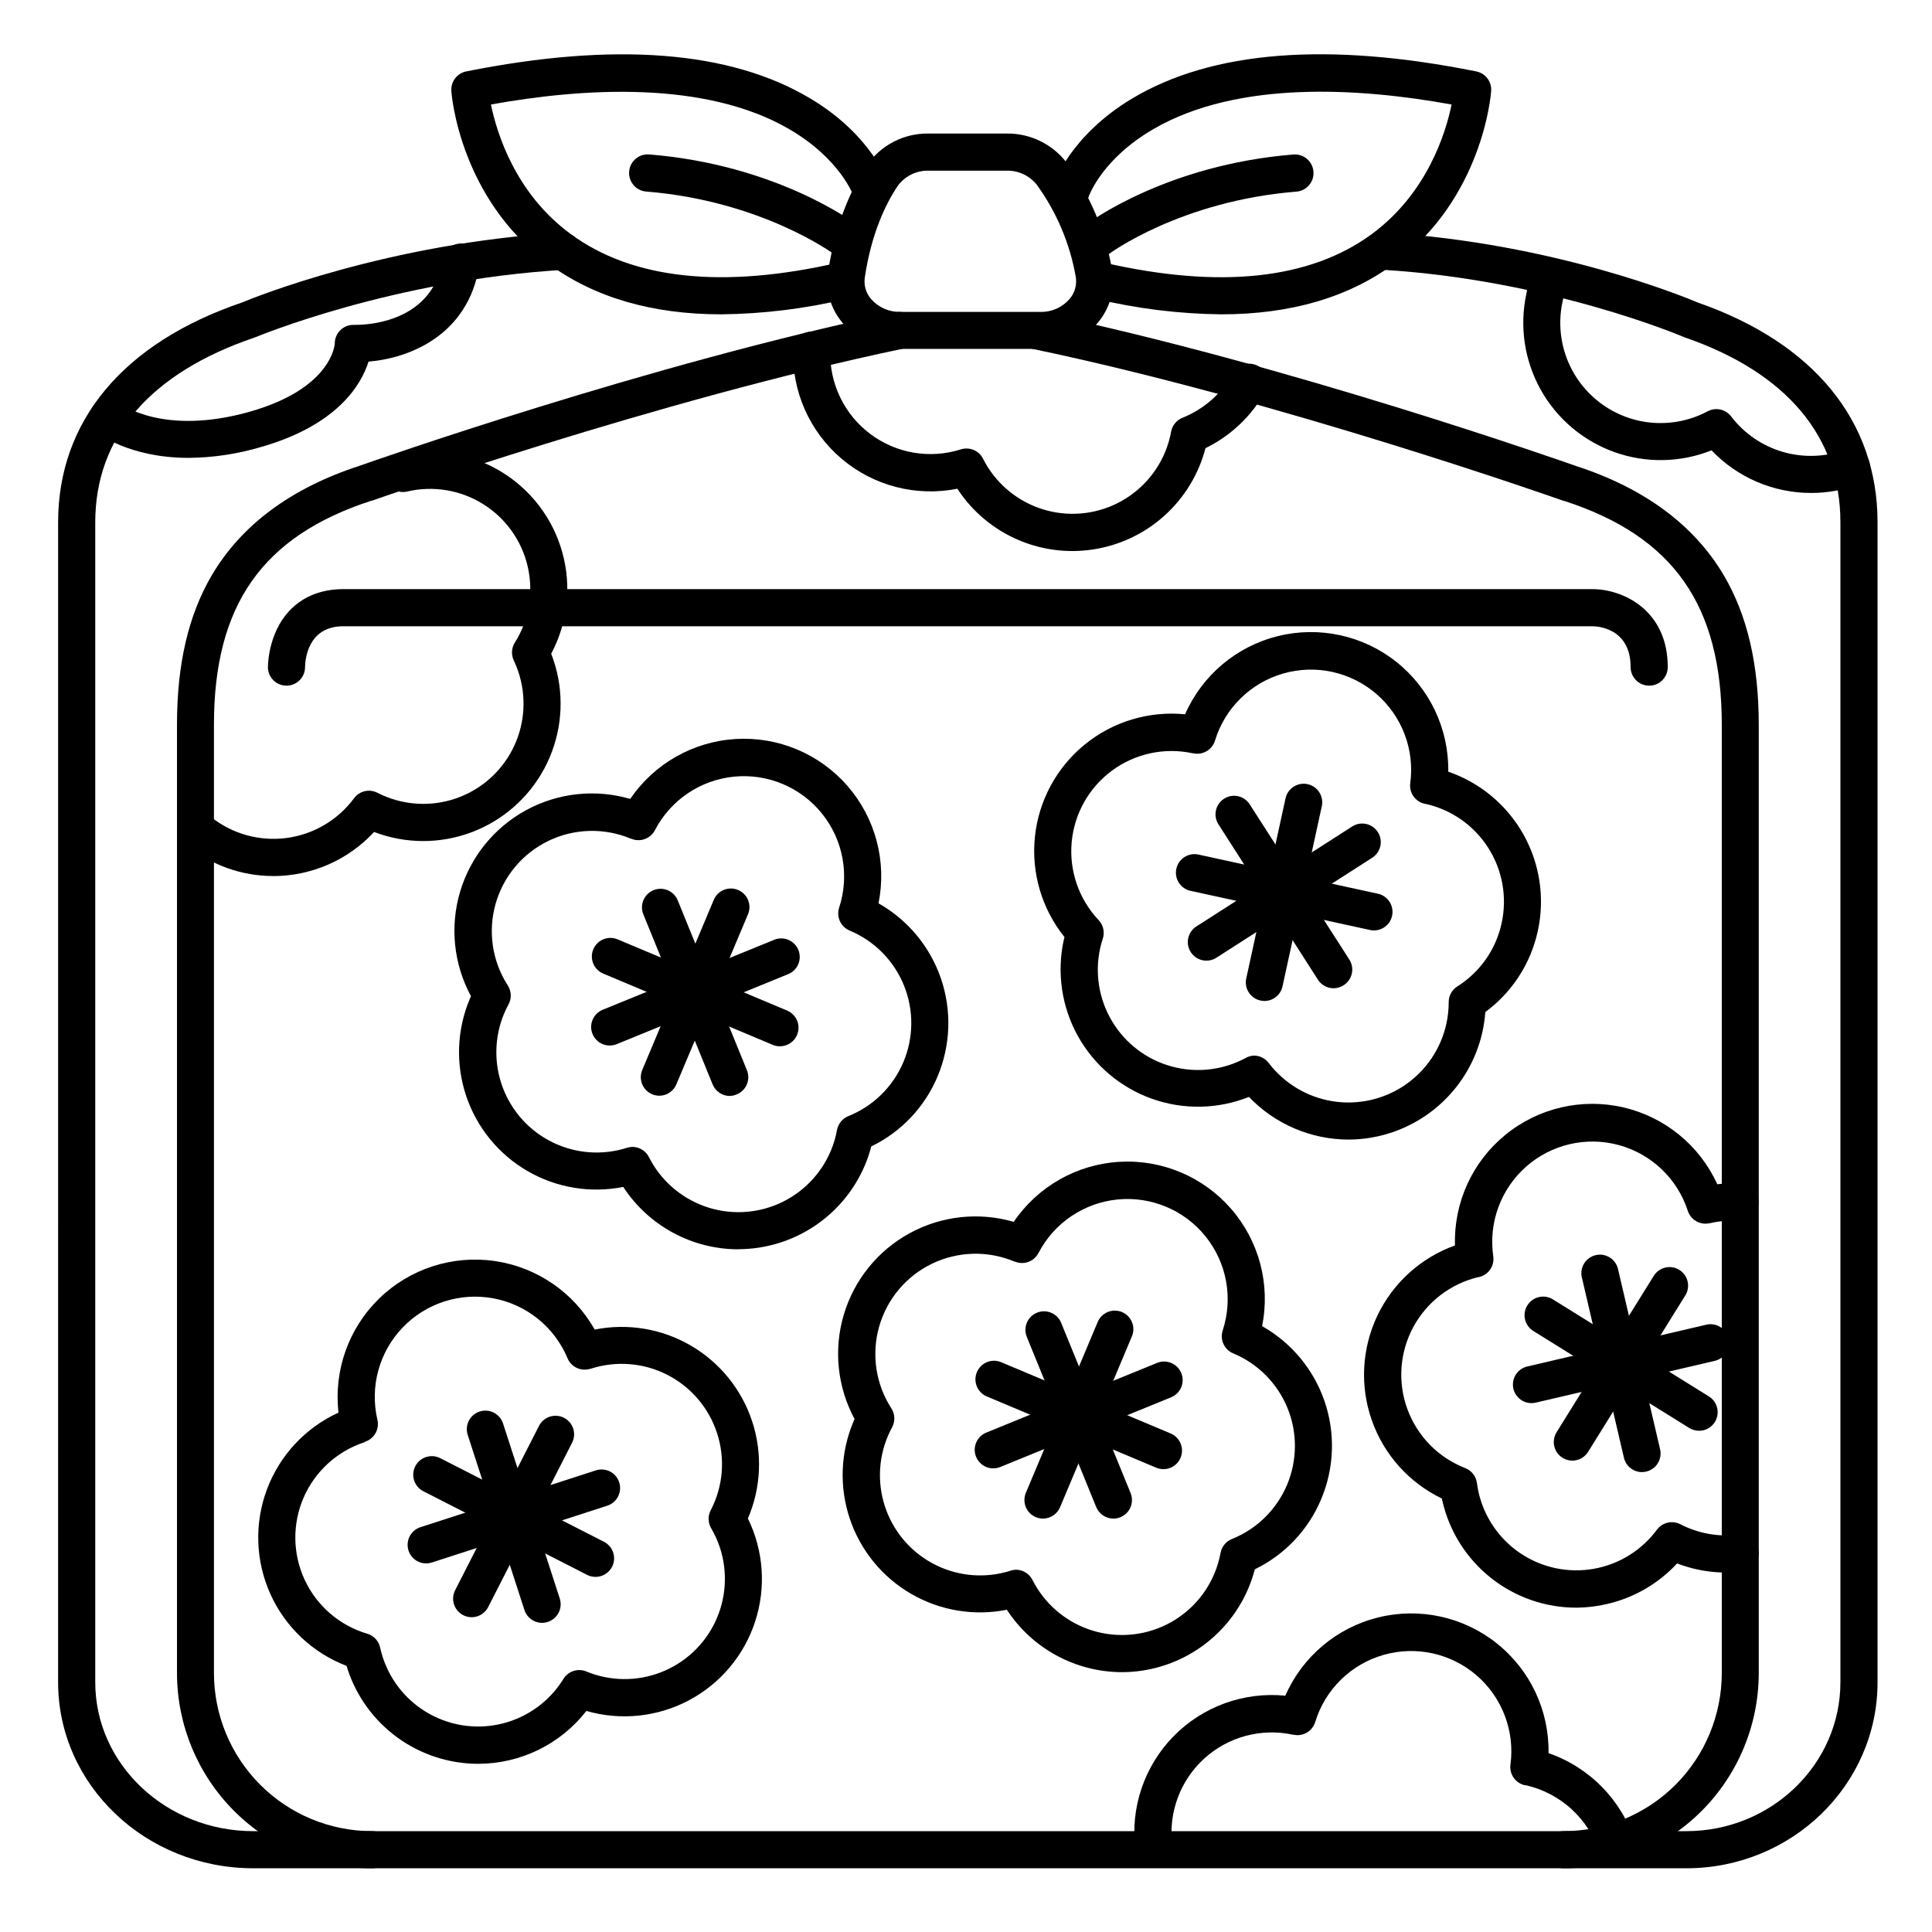
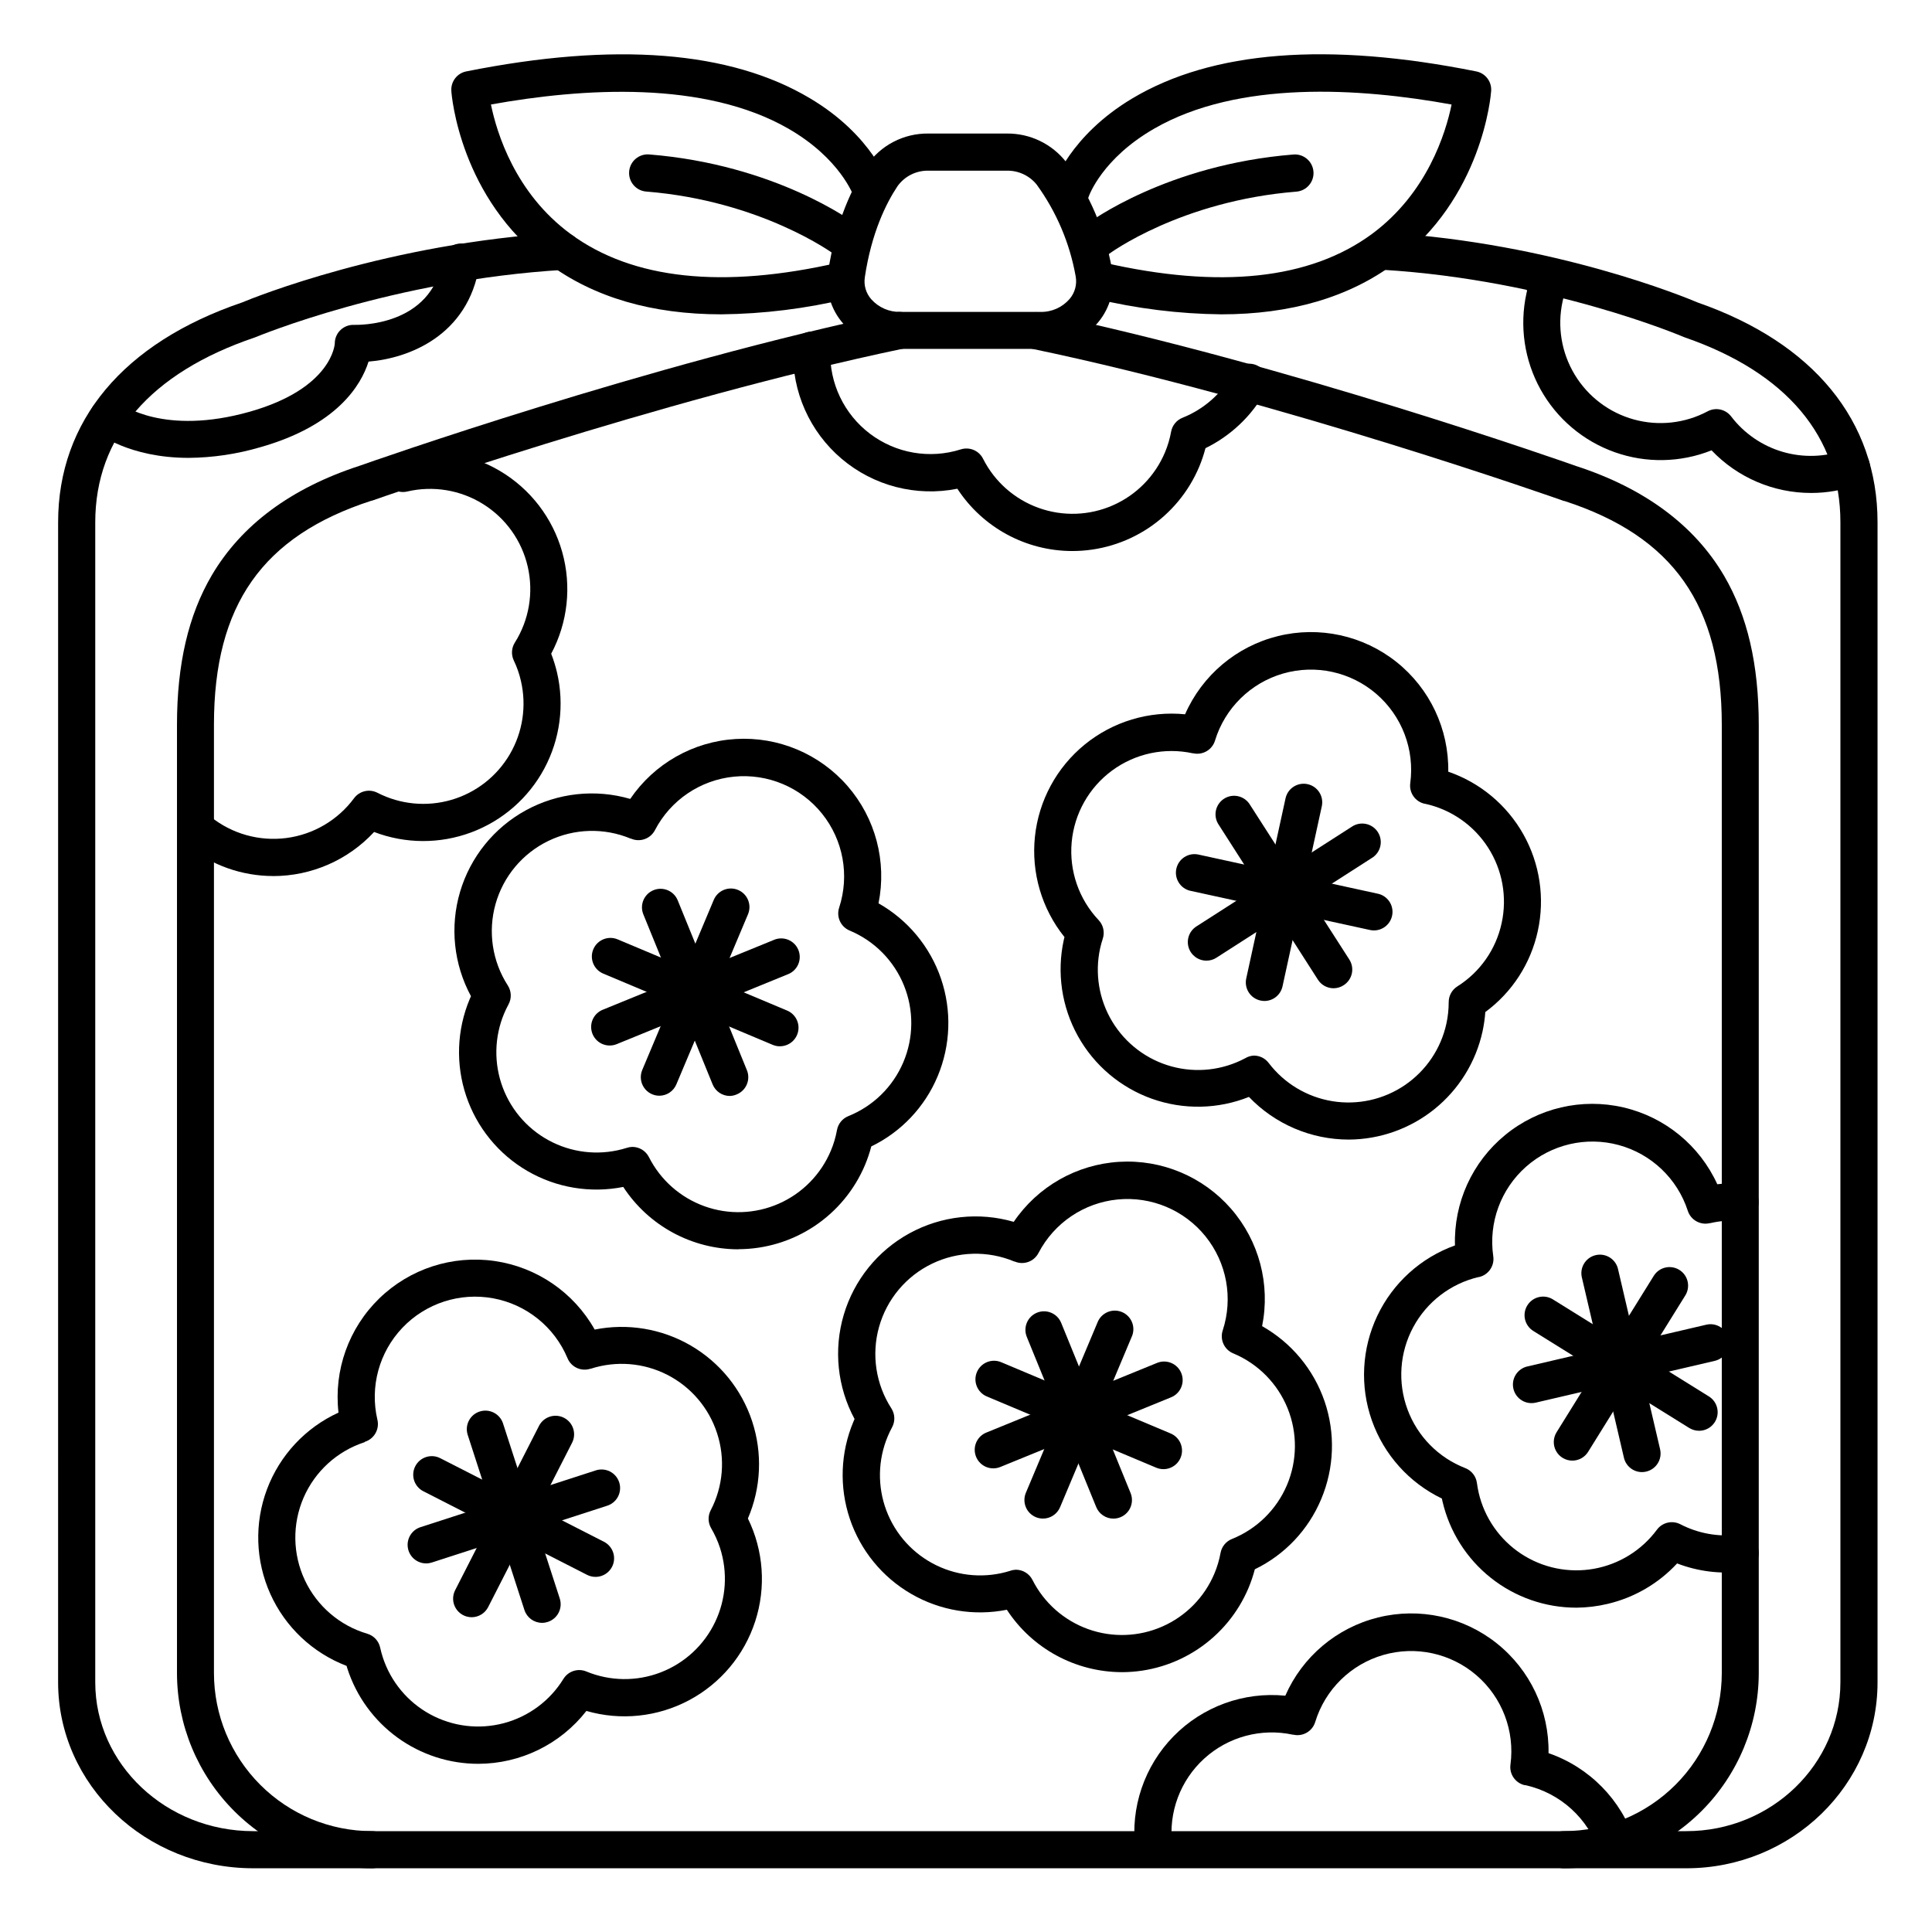
<svg xmlns="http://www.w3.org/2000/svg" fill="#000000" width="800px" height="800px" version="1.1" viewBox="144 144 512 512">
  <g>
    <path d="m590.89 639.11h-379.78c-28.535 0-51.711-22.109-51.711-49.289l0.004-307.41c0-26.863 17.289-47.539 48.688-58.234 3.109-1.301 38.762-15.742 84.754-18.508 2.715-0.16 5.051 1.914 5.211 4.629 0.16 2.719-1.914 5.051-4.633 5.211-45.461 2.707-81.316 17.711-81.672 17.832l-0.344 0.129c-27.551 9.348-42.164 26.273-42.164 48.965v307.4c0 21.727 18.785 39.438 41.867 39.438h379.78c22.516 0 40.836-17.711 40.836-39.449v-307.41c0-22.699-14.25-39.645-41.191-48.984l-0.344-0.129c-0.344-0.148-35.473-15.113-79.793-17.809-2.715-0.164-4.785-2.5-4.625-5.215 0.164-2.719 2.5-4.789 5.215-4.625 44.98 2.734 79.844 17.211 82.934 18.52 30.73 10.707 47.645 31.379 47.645 58.223v307.44c0 27.18-22.73 49.277-50.676 49.277z" />
    <path d="m242.61 639.11c-13.707-0.016-26.848-5.469-36.543-15.164-9.691-9.691-15.145-22.836-15.164-36.543v-251.32c0-16.07 3.012-29.02 9.199-39.586 7.871-13.383 21.039-23.164 39.242-29.078 2.609-0.926 76.594-27 142.22-40.699v0.004c2.606-0.426 5.086 1.281 5.613 3.871 0.527 2.586-1.082 5.129-3.644 5.762-65.801 13.777-140.26 40.09-141 40.344h-0.129c-28.84 9.359-41.703 27.652-41.703 59.324v251.32c-0.004 11.117 4.41 21.781 12.27 29.645s18.52 12.281 29.637 12.281c2.719 0 4.922 2.203 4.922 4.922s-2.203 4.918-4.922 4.918z" />
    <path d="m558.42 639.11c-2.715 0-4.918-2.199-4.918-4.918s2.203-4.922 4.918-4.922c11.102-0.012 21.746-4.43 29.598-12.281 7.848-7.848 12.262-18.492 12.273-29.598v-251.3c0-31.676-12.859-49.969-41.703-59.324h-0.129c-0.738-0.266-75.199-26.617-141-40.344-2.566-0.629-4.176-3.176-3.644-5.762 0.527-2.59 3.004-4.297 5.613-3.871 65.625 13.699 139.61 39.773 142.22 40.699 18.203 5.902 31.41 15.742 39.242 29.078 6.188 10.566 9.199 23.52 9.199 39.586v251.31c-0.035 13.691-5.488 26.812-15.172 36.492s-22.809 15.129-36.5 15.156z" />
    <path d="m419.73 236.46h-37.164c-5.766 0.07-11.273-2.375-15.094-6.691-3.301-3.734-4.777-8.738-4.027-13.668 2.078-13.777 6.691-22.898 10.203-28.184l0.004 0.004c3.691-5.422 9.855-8.625 16.41-8.531h20.766c6.144-0.066 11.969 2.742 15.742 7.594 6.133 8.395 10.273 18.07 12.113 28.301 0.953 5.031-0.395 10.23-3.68 14.16-3.785 4.504-9.391 7.078-15.273 7.016zm-29.668-47.23c-3.254-0.07-6.336 1.477-8.227 4.133-2.953 4.449-6.887 12.25-8.66 24.195h0.004c-0.301 2.094 0.34 4.211 1.75 5.785 1.941 2.164 4.731 3.371 7.637 3.316h37.164c2.961 0.07 5.793-1.191 7.727-3.434 1.422-1.664 2.012-3.883 1.602-6.031-1.566-8.785-5.109-17.102-10.359-24.316-1.926-2.359-4.828-3.703-7.871-3.648z" />
    <path d="m467.62 227.3c-11.23-0.125-22.41-1.512-33.332-4.133-1.312-0.246-2.473-1.016-3.207-2.137s-0.98-2.492-0.68-3.797c0.297-1.305 1.113-2.43 2.262-3.121 1.148-0.688 2.527-0.879 3.82-0.527 30.77 7.047 54.691 4.496 71.105-7.586 14.641-10.824 19.543-26.727 21.098-34.301-24.52-4.457-56.57-6.434-78.84 6.406-13.777 7.941-17.25 17.711-17.387 18.164v-0.004c-0.844 2.586-3.621 3.996-6.203 3.156-2.586-0.844-3.996-3.621-3.156-6.207 0.176-0.543 4.418-13.234 20.961-23.125 21.176-12.652 51.848-15.062 91.176-7.16 2.43 0.488 4.113 2.703 3.938 5.176-0.078 1.16-2.293 28.457-25.633 45.727-12.125 8.973-27.504 13.469-45.922 13.469z" />
    <path d="m434.89 212.29c-2.117 0-3.996-1.355-4.668-3.363-0.668-2.008 0.023-4.223 1.715-5.492 0.855-0.648 21.352-15.805 54.828-18.488h0.004c2.715-0.219 5.094 1.809 5.312 4.527 0.219 2.715-1.809 5.094-4.527 5.312-30.66 2.461-49.516 16.395-49.703 16.543v-0.004c-0.852 0.641-1.895 0.977-2.961 0.965z" />
    <path d="m335.17 227.3c-18.422 0-33.789-4.496-45.914-13.473-23.34-17.27-25.586-44.566-25.645-45.727l0.004 0.004c-0.18-2.473 1.508-4.688 3.934-5.176 39.359-7.871 70.004-5.492 91.176 7.164 16.543 9.84 20.781 22.633 20.961 23.125v-0.004c0.844 2.586-0.57 5.363-3.152 6.207-2.586 0.84-5.363-0.57-6.203-3.156-0.168-0.5-3.68-10.254-17.387-18.164-22.277-12.793-54.316-10.824-78.84-6.406 1.555 7.578 6.445 23.527 21.098 34.301 16.414 12.082 40.344 14.633 71.094 7.586v0.004c1.285-0.332 2.648-0.133 3.785 0.555 1.133 0.688 1.941 1.805 2.242 3.102 0.297 1.293 0.062 2.652-0.656 3.766-0.719 1.117-1.855 1.898-3.156 2.16-10.926 2.621-22.105 4.008-33.34 4.133z" />
    <path d="m367.91 212.29c-1.066 0.004-2.102-0.34-2.953-0.984-0.188-0.137-19.219-14.09-49.703-16.543l0.004 0.004c-2.719-0.219-4.746-2.598-4.527-5.312 0.215-2.719 2.594-4.746 5.312-4.527 33.457 2.688 53.973 17.84 54.828 18.488 1.695 1.27 2.387 3.484 1.715 5.492-0.668 2.008-2.547 3.363-4.664 3.363z" />
-     <path d="m581.05 325.71c-2.719 0-4.918-2.203-4.918-4.922 0-10.52-9.094-10.824-10.125-10.824h-331.04c-9.496 0-10.105 9.043-10.125 10.824 0 2.719-2.203 4.922-4.922 4.922s-4.918-2.203-4.918-4.922c0.09-3.457 0.895-6.859 2.359-9.996 3.285-6.887 9.543-10.668 17.605-10.668h331.04c8.031 0 19.965 5.5 19.965 20.664h0.004c0 1.305-0.52 2.559-1.441 3.481s-2.176 1.441-3.481 1.441z" />
    <path d="m270.74 611.43c-7.695-0.004-15.195-2.441-21.422-6.965-6.227-4.527-10.863-10.906-13.242-18.223l-0.234-0.766-0.004-0.004c-8.984-3.434-16.246-10.289-20.195-19.059-3.949-8.773-4.266-18.75-0.883-27.754 3.387-9.008 10.195-16.305 18.945-20.305-1.285-11.219 2.711-22.398 10.812-30.266 8.105-7.863 19.398-11.523 30.574-9.906 11.176 1.617 20.969 8.328 26.508 18.168 8.719-1.746 17.777-0.238 25.461 4.234 7.684 4.473 13.469 11.602 16.258 20.047 2.789 8.441 2.391 17.613-1.117 25.785 4.16 8.488 4.856 18.262 1.938 27.25-2.914 8.992-9.211 16.496-17.559 20.93s-18.094 5.445-27.176 2.82c-6.891 8.832-17.461 14-28.664 14.012zm-30.148-85.223c-7.238 2.359-13.113 7.711-16.141 14.695-3.023 6.988-2.91 14.934 0.32 21.828 3.227 6.894 9.258 12.07 16.559 14.223 1.723 0.508 3.031 1.914 3.414 3.668 0.188 0.875 0.422 1.738 0.699 2.59 2.106 6.457 6.606 11.867 12.574 15.109 5.969 3.246 12.953 4.078 19.52 2.332 6.562-1.746 12.211-5.941 15.777-11.727 1.266-2.055 3.84-2.891 6.07-1.965 6.289 2.598 13.332 2.688 19.68 0.246 6.352-2.438 11.523-7.219 14.453-13.359 2.926-6.137 3.391-13.164 1.293-19.637-0.598-1.82-1.387-3.57-2.352-5.223-0.852-1.457-0.895-3.246-0.117-4.746 3.293-6.297 3.902-13.66 1.691-20.418-2.168-6.703-6.91-12.273-13.188-15.48-6.273-3.207-13.566-3.789-20.27-1.621h-0.098c-2.453 0.809-5.109-0.414-6.09-2.805-3.469-8.266-10.871-14.227-19.688-15.852-8.812-1.625-17.855 1.305-24.043 7.793-6.184 6.484-8.684 15.656-6.641 24.383 0.602 2.519-0.848 5.074-3.316 5.848z" />
    <path d="m339.67 475.08c-12.305-0.012-23.773-6.227-30.504-16.531-8.684 1.73-17.703 0.234-25.363-4.203-7.664-4.441-13.445-11.52-16.262-19.914-2.82-8.395-2.484-17.527 0.949-25.691l0.324-0.738c-4.586-8.473-5.625-18.414-2.894-27.648 2.731-9.234 9.012-17.012 17.461-21.629 8.453-4.617 18.391-5.699 27.637-3.004 6.352-9.344 16.68-15.211 27.957-15.879 11.277-0.672 22.227 3.934 29.637 12.461 7.41 8.527 10.441 20.012 8.207 31.086 7.766 4.394 13.652 11.488 16.543 19.93 2.887 8.445 2.578 17.656-0.867 25.887-3.398 8.145-9.656 14.762-17.594 18.609-0.438 1.676-0.996 3.32-1.664 4.918-2.785 6.606-7.453 12.246-13.422 16.215s-12.977 6.09-20.145 6.102zm-28.094-27.141c1.855 0 3.551 1.043 4.391 2.699 3.062 6.07 8.344 10.738 14.746 13.035 6.402 2.301 13.441 2.055 19.668-0.684 6.231-2.738 11.168-7.762 13.801-14.035 0.746-1.77 1.293-3.613 1.633-5.5 0.309-1.66 1.445-3.047 3.012-3.672 6.551-2.629 11.789-7.758 14.551-14.25 2.766-6.496 2.832-13.824 0.184-20.367-2.644-6.547-7.789-11.766-14.289-14.512l-0.117-0.051h-0.004c-2.371-0.996-3.574-3.648-2.762-6.09 2.785-8.531 1.078-17.891-4.543-24.887-5.617-6.996-14.387-10.684-23.316-9.805-8.93 0.879-16.812 6.207-20.957 14.164-1.188 2.305-3.961 3.297-6.34 2.262h-0.09 0.004c-7.023-2.934-14.969-2.715-21.82 0.598-6.852 3.316-11.953 9.41-14.008 16.738-2.055 7.328-0.871 15.188 3.258 21.582 0.969 1.512 1.043 3.43 0.184 5.008-0.422 0.789-0.816 1.605-1.16 2.41-2.625 6.266-2.754 13.293-0.359 19.648s7.129 11.551 13.238 14.52c6.106 2.973 13.117 3.492 19.594 1.453 0.484-0.164 0.992-0.254 1.504-0.266z" />
    <path d="m428.14 290.03c-12.281-0.02-23.723-6.227-30.434-16.512-10.895 2.172-22.184-0.746-30.656-7.926-8.477-7.18-13.211-17.836-12.859-28.938 0.082-2.715 2.352-4.852 5.07-4.769 2.715 0.082 4.852 2.348 4.769 5.066-0.262 8.609 3.664 16.812 10.535 22.008 6.871 5.195 15.832 6.738 24.043 4.137 2.309-0.742 4.816 0.305 5.906 2.469 3.062 6.074 8.34 10.742 14.746 13.039 6.402 2.297 13.441 2.055 19.668-0.688 6.227-2.738 11.168-7.762 13.801-14.031 0.746-1.77 1.293-3.613 1.633-5.504 0.309-1.656 1.445-3.043 3.012-3.668 5.644-2.258 10.344-6.387 13.312-11.691 0.617-1.176 1.684-2.051 2.953-2.434 1.273-0.379 2.644-0.227 3.805 0.422 1.16 0.645 2.008 1.734 2.352 3.016 0.348 1.281 0.16 2.648-0.516 3.789-3.629 6.477-9.145 11.695-15.816 14.957-0.438 1.676-0.992 3.32-1.66 4.922-2.789 6.625-7.469 12.277-13.457 16.254-5.988 3.973-13.02 6.09-20.207 6.082z" />
    <path d="m441.33 587.14c-12.305-0.023-23.773-6.238-30.504-16.539-8.684 1.727-17.699 0.23-25.359-4.211-7.664-4.438-13.441-11.516-16.262-19.91-2.816-8.395-2.481-17.527 0.949-25.691 0.098-0.246 0.207-0.492 0.316-0.738v0.004c-4.566-8.469-5.598-18.398-2.863-27.625 2.731-9.223 9-16.992 17.441-21.605s18.367-5.703 27.605-3.023c6.344-9.352 16.672-15.23 27.953-15.906 11.281-0.676 22.238 3.926 29.652 12.453 7.418 8.527 10.453 20.016 8.215 31.094 7.777 4.391 13.668 11.484 16.559 19.934 2.887 8.445 2.57 17.664-0.895 25.895-3.398 8.141-9.652 14.758-17.594 18.605-0.438 1.676-0.992 3.32-1.66 4.922-2.781 6.609-7.445 12.254-13.414 16.227-5.965 3.977-12.973 6.102-20.141 6.117zm-28.105-27.148c1.855 0.004 3.555 1.051 4.391 2.707 3.066 6.074 8.344 10.738 14.746 13.035s13.445 2.051 19.672-0.691c6.227-2.738 11.164-7.762 13.797-14.035 0.742-1.766 1.289-3.606 1.633-5.492 0.309-1.656 1.445-3.043 3.012-3.668 6.555-2.629 11.797-7.754 14.566-14.25 2.766-6.5 2.832-13.832 0.188-20.379-2.648-6.543-7.793-11.77-14.301-14.516l-0.117-0.051v0.004c-2.379-0.992-3.586-3.648-2.777-6.09 2.789-8.531 1.082-17.891-4.539-24.887-5.617-6.996-14.387-10.684-23.316-9.805-8.93 0.879-16.812 6.207-20.961 14.164-1.18 2.305-3.949 3.297-6.324 2.273h-0.102c-7.023-2.941-14.969-2.723-21.824 0.594-6.856 3.316-11.957 9.414-14.012 16.742-2.055 7.332-0.863 15.195 3.266 21.59 0.973 1.512 1.043 3.43 0.188 5.008-0.426 0.785-0.809 1.59-1.152 2.41-2.625 6.262-2.754 13.293-0.359 19.648 2.394 6.356 7.133 11.551 13.238 14.52 6.106 2.973 13.117 3.492 19.594 1.453 0.48-0.172 0.988-0.266 1.496-0.285z" />
    <path d="m501.4 446c-9.977-0.012-19.52-4.094-26.418-11.305-8.227 3.285-17.371 3.457-25.715 0.488-8.344-2.973-15.32-8.883-19.621-16.629-4.301-7.742-5.629-16.789-3.738-25.445 0.059-0.254 0.117-0.523 0.188-0.777-6.023-7.492-8.836-17.066-7.828-26.629 1.008-9.559 5.758-18.336 13.211-24.406 7.457-6.074 17.012-8.949 26.578-8.004 4.539-10.348 13.625-18.004 24.594-20.719 10.969-2.715 22.578-0.184 31.422 6.852 8.84 7.039 13.914 17.781 13.73 29.078 8.441 2.902 15.52 8.805 19.895 16.582 4.375 7.777 5.742 16.895 3.84 25.613-1.863 8.625-6.809 16.27-13.914 21.5-0.125 1.727-0.375 3.445-0.738 5.137-1.773 8.105-6.258 15.359-12.715 20.57-6.453 5.211-14.492 8.066-22.789 8.094zm-25.113-22.258h0.004c1.547 0 3.008 0.73 3.934 1.969 4.125 5.406 10.16 9.027 16.871 10.117s13.582-0.434 19.203-4.258c5.621-3.824 9.562-9.66 11.012-16.301 0.406-1.871 0.609-3.781 0.609-5.695-0.004-1.688 0.859-3.258 2.285-4.164 6.016-3.781 10.25-9.828 11.746-16.777 1.504-6.879 0.215-14.07-3.582-19.996-3.797-5.93-9.793-10.109-16.668-11.621h-0.098c-2.531-0.527-4.223-2.926-3.867-5.488 1.184-8.895-2.199-17.785-9-23.641-6.797-5.852-16.094-7.879-24.711-5.391-8.621 2.492-15.398 9.164-18.027 17.742-0.742 2.477-3.273 3.957-5.797 3.387h-0.129c-7.441-1.605-15.215 0.055-21.348 4.566-6.133 4.508-10.035 11.434-10.719 19.016-0.688 7.582 1.914 15.094 7.144 20.629 1.242 1.312 1.664 3.203 1.102 4.922-0.281 0.844-0.52 1.707-0.711 2.578-1.445 6.641-0.293 13.586 3.223 19.402 3.516 5.82 9.129 10.066 15.684 11.871 6.555 1.805 13.551 1.031 19.551-2.168 0.695-0.422 1.48-0.66 2.293-0.699z" />
    <path d="m623.96 274.64c-9.969 0.004-19.504-4.078-26.379-11.297-8.227 3.281-17.363 3.453-25.703 0.48-8.34-2.969-15.312-8.875-19.613-16.613-4.297-7.738-5.633-16.781-3.746-25.43l0.176-0.789c-0.316-0.383-0.609-0.777-0.906-1.18-1.344-2.176-0.801-5.016 1.254-6.539 2.051-1.523 4.926-1.223 6.617 0.695 0.633 0.844 1.309 1.656 2.027 2.43 1.246 1.312 1.668 3.199 1.102 4.918-0.277 0.855-0.512 1.723-0.699 2.59h0.004c-1.445 6.637-0.289 13.578 3.227 19.391 3.516 5.816 9.125 10.062 15.676 11.867 6.551 1.805 13.543 1.031 19.543-2.16 2.133-1.141 4.777-0.562 6.238 1.367 3.43 4.492 8.203 7.773 13.629 9.367 5.422 1.59 11.215 1.414 16.531-0.512 1.23-0.461 2.594-0.414 3.785 0.137 1.195 0.551 2.117 1.555 2.566 2.793 0.449 1.234 0.383 2.598-0.18 3.785s-1.578 2.098-2.816 2.535c-3.953 1.43-8.129 2.164-12.332 2.164z" />
    <path d="m561.7 570.05c-8.215-0.008-16.184-2.793-22.617-7.906-6.43-5.109-10.945-12.246-12.805-20.246-0.07-0.254-0.117-0.523-0.176-0.777h-0.004c-8.668-4.176-15.336-11.609-18.539-20.684-3.203-9.07-2.684-19.043 1.441-27.738 4.125-8.691 11.527-15.395 20.582-18.648-0.348-11.297 4.57-22.109 13.312-29.273 8.738-7.164 20.309-9.863 31.316-7.305 11.008 2.555 20.203 10.078 24.891 20.363 2.098-0.246 4.211-0.309 6.316-0.18 2.719 0.164 4.789 2.5 4.625 5.215-0.164 2.719-2.496 4.789-5.215 4.625-2.555-0.145-5.113 0.074-7.606 0.652h-0.109c-2.508 0.598-5.055-0.84-5.836-3.297-2.773-8.512-9.648-15.047-18.285-17.398-8.637-2.348-17.875-0.188-24.578 5.742-6.703 5.934-9.969 14.84-8.688 23.699 0.391 2.551-1.262 4.969-3.777 5.539h-0.129c-7.406 1.75-13.711 6.59-17.309 13.297-3.602 6.707-4.152 14.633-1.512 21.773 2.637 7.141 8.211 12.805 15.309 15.559 1.668 0.648 2.852 2.156 3.09 3.934 0.117 0.887 0.277 1.77 0.473 2.629 1.543 6.621 5.57 12.398 11.242 16.141 5.676 3.742 12.57 5.168 19.266 3.981 6.695-1.188 12.68-4.894 16.723-10.359 1.434-1.941 4.066-2.551 6.211-1.445 4.691 2.43 10.004 3.394 15.25 2.773 1.301-0.16 2.609 0.203 3.641 1.008 1.031 0.809 1.695 1.992 1.852 3.293 0.152 1.301-0.215 2.609-1.027 3.637-0.812 1.023-2.004 1.684-3.305 1.832-5.844 0.695-11.773-0.047-17.27-2.164-4.938 5.332-11.355 9.066-18.43 10.727-2.727 0.648-5.519 0.984-8.324 1.004z" />
    <path d="m216.39 376.16c-8.258-0.008-16.262-2.832-22.691-8.012-2.121-1.695-2.465-4.793-0.77-6.914 1.699-2.125 4.797-2.469 6.918-0.77 5.637 4.519 12.871 6.547 20.035 5.621 7.164-0.93 13.641-4.734 17.938-10.539 1.438-1.941 4.066-2.555 6.211-1.449 6.043 3.106 13.047 3.777 19.57 1.879 6.523-1.898 12.07-6.223 15.504-12.09 3.43-5.863 4.484-12.816 2.945-19.438-0.426-1.867-1.059-3.684-1.887-5.41-0.73-1.523-0.625-3.312 0.273-4.742 3.773-5.981 5.004-13.215 3.426-20.105-1.578-6.894-5.84-12.871-11.84-16.609-5.996-3.742-13.238-4.938-20.121-3.324-2.648 0.617-5.293-1.031-5.91-3.676-0.617-2.648 1.031-5.293 3.676-5.91 9.133-2.129 18.73-0.656 26.801 4.117 8.07 4.773 13.992 12.473 16.523 21.5 2.535 9.027 1.488 18.684-2.922 26.957 0.625 1.605 1.141 3.246 1.535 4.922 2.023 8.629 0.832 17.695-3.356 25.508-4.184 7.809-11.074 13.824-19.379 16.918s-17.449 3.055-25.727-0.113c-6.91 7.457-16.617 11.695-26.785 11.688z" />
    <path d="m572.54 638.34c-2.137 0-4.031-1.379-4.684-3.414-2.906-8.992-10.352-15.773-19.57-17.832h-0.207c-2.496-0.562-4.144-2.945-3.789-5.481 1.184-8.891-2.203-17.781-9-23.637-6.801-5.856-16.094-7.883-24.711-5.391-8.621 2.492-15.402 9.164-18.027 17.742-0.742 2.477-3.277 3.953-5.797 3.383h-0.137c-8.391-1.809-17.141 0.551-23.484 6.328-6.348 5.777-9.512 14.266-8.496 22.789 0.305 2.691-1.621 5.121-4.309 5.441-2.688 0.32-5.129-1.594-5.465-4.277-1.328-10.973 2.398-21.953 10.129-29.852 7.731-7.898 18.629-11.855 29.625-10.762 4.535-10.355 13.625-18.02 24.602-20.738 10.973-2.719 22.59-0.184 31.434 6.859 8.848 7.043 13.918 17.797 13.723 29.102 10.852 3.754 19.309 12.383 22.848 23.305 0.832 2.586-0.59 5.356-3.176 6.188-0.488 0.164-0.996 0.246-1.508 0.246z" />
    <path d="m194 265.34c-15.844 0-24.059-6.535-24.512-6.887-2.106-1.715-2.426-4.812-0.711-6.922 1.715-2.109 4.812-2.43 6.922-0.715 0.551 0.422 11.691 8.746 34.527 2.281 21.887-6.215 22.496-17.965 22.496-18.082-0.004-1.348 0.547-2.633 1.52-3.562 0.973-0.93 2.281-1.422 3.625-1.359 0.816 0 20.566 0.57 23.438-17.277h0.004c0.172-1.32 0.867-2.512 1.934-3.309 1.066-0.797 2.41-1.125 3.723-0.918 1.312 0.211 2.484 0.945 3.25 2.035 0.762 1.086 1.055 2.438 0.805 3.746-2.953 18.578-18.695 24.602-29.352 25.457-1.969 6.231-8.344 16.934-28.762 22.711h-0.004c-6.141 1.801-12.5 2.746-18.902 2.801z" />
    <path d="m287.66 574.07c-2.137 0-4.027-1.375-4.684-3.406l-15.066-46.523c-0.754-2.559 0.668-5.25 3.203-6.07 2.535-0.82 5.266 0.527 6.156 3.039l15.074 46.516c0.402 1.242 0.293 2.594-0.301 3.754-0.594 1.164-1.625 2.043-2.867 2.445-0.492 0.16-1 0.246-1.516 0.246z" />
    <path d="m256.95 558.32c-2.426 0.004-4.492-1.758-4.867-4.156-0.379-2.394 1.043-4.707 3.352-5.449l46.336-15.008c1.254-0.441 2.633-0.359 3.824 0.227 1.188 0.59 2.09 1.633 2.5 2.898 0.41 1.262 0.289 2.637-0.328 3.812-0.621 1.172-1.688 2.047-2.965 2.422l-46.336 15.008c-0.488 0.16-1 0.246-1.516 0.246z" />
    <path d="m269 572.58c-1.715 0-3.305-0.891-4.199-2.352-0.895-1.465-0.965-3.285-0.18-4.812l22.219-43.539c1.234-2.422 4.199-3.383 6.621-2.148 2.422 1.238 3.383 4.203 2.144 6.625l-22.238 43.543v-0.004c-0.836 1.645-2.523 2.684-4.367 2.688z" />
    <path d="m301.8 561.89c-0.777 0-1.543-0.188-2.234-0.543l-43.375-22.148c-2.422-1.234-3.379-4.199-2.144-6.621 1.238-2.422 4.203-3.383 6.621-2.144l43.375 22.148c2.035 1.031 3.094 3.324 2.562 5.543-0.535 2.215-2.523 3.773-4.805 3.766z" />
    <path d="m318.74 434.38c-1.648 0-3.188-0.824-4.098-2.195-0.914-1.375-1.078-3.113-0.438-4.633l18.953-45.078c1.055-2.504 3.938-3.68 6.445-2.625 2.504 1.055 3.68 3.938 2.625 6.445l-18.98 45.066c-0.762 1.82-2.535 3.008-4.508 3.019z" />
    <path d="m350.67 421.28c-0.656 0-1.309-0.133-1.91-0.391l-44.898-18.875c-2.508-1.055-3.684-3.941-2.629-6.445 1.055-2.504 3.941-3.68 6.445-2.629l44.898 18.863c2.176 0.902 3.406 3.215 2.941 5.519-0.465 2.309-2.496 3.961-4.848 3.949z" />
    <path d="m305.58 421.07c-2.352 0.004-4.375-1.66-4.828-3.973-0.453-2.309 0.793-4.613 2.969-5.5l45.266-18.469v-0.004c1.219-0.551 2.609-0.586 3.852-0.094 1.242 0.496 2.231 1.473 2.738 2.715 0.504 1.238 0.484 2.629-0.055 3.852-0.543 1.223-1.559 2.172-2.816 2.629l-45.266 18.48c-0.59 0.242-1.219 0.363-1.859 0.363z" />
    <path d="m337.41 434.44c-1.996 0-3.797-1.207-4.555-3.059l-18.398-45.156c-0.961-2.5 0.254-5.312 2.734-6.32 2.484-1.012 5.316 0.148 6.375 2.609l18.371 45.098c0.496 1.207 0.488 2.562-0.02 3.766-0.504 1.203-1.469 2.156-2.676 2.648-0.578 0.254-1.199 0.395-1.832 0.414z" />
    <path d="m420.39 546.44c-0.652-0.004-1.297-0.133-1.898-0.383-1.203-0.508-2.156-1.469-2.648-2.68-0.492-1.207-0.484-2.562 0.02-3.766l18.953-45.066c0.465-1.262 1.426-2.277 2.656-2.812 1.23-0.535 2.629-0.543 3.867-0.023 1.238 0.52 2.207 1.523 2.688 2.777 0.48 1.254 0.426 2.652-0.148 3.863l-18.953 45.078c-0.766 1.824-2.555 3.012-4.535 3.012z" />
    <path d="m452.32 533.34c-0.652 0-1.301-0.133-1.906-0.383l-44.902-18.883c-2.504-1.055-3.68-3.941-2.625-6.445 1.055-2.504 3.938-3.684 6.445-2.629l44.898 18.883c2.16 0.91 3.383 3.215 2.918 5.512-0.465 2.297-2.484 3.949-4.828 3.945z" />
    <path d="m407.23 533.13c-2.352 0.004-4.375-1.664-4.828-3.973s0.789-4.613 2.969-5.504l45.266-18.469c2.516-1.027 5.387 0.18 6.414 2.695 1.027 2.519-0.18 5.391-2.695 6.418l-45.266 18.469c-0.59 0.242-1.223 0.363-1.859 0.363z" />
    <path d="m439.07 546.45c-2 0-3.801-1.211-4.559-3.062l-18.402-45.098h0.004c-1.027-2.516 0.18-5.387 2.695-6.414s5.391 0.18 6.414 2.695l18.391 45.098h0.004c0.617 1.516 0.441 3.238-0.469 4.602-0.914 1.359-2.441 2.176-4.078 2.18z" />
    <path d="m479.08 409.27c-0.352-0.004-0.707-0.043-1.051-0.121-2.656-0.578-4.34-3.199-3.762-5.852l10.422-47.773c0.602-2.633 3.207-4.289 5.844-3.711 2.637 0.574 4.316 3.164 3.769 5.805l-10.422 47.773c-0.488 2.262-2.488 3.875-4.801 3.879z" />
    <path d="m508.09 390.57c-0.352 0-0.707-0.039-1.051-0.117l-47.586-10.383v0.004c-2.633-0.602-4.285-3.211-3.711-5.848 0.574-2.633 3.164-4.316 5.805-3.769l47.586 10.383c2.465 0.527 4.137 2.828 3.867 5.336-0.27 2.508-2.387 4.406-4.91 4.394z" />
    <path d="m463.72 398.58c-2.188 0.004-4.113-1.434-4.734-3.531-0.617-2.098 0.227-4.352 2.066-5.531l41.152-26.402c1.098-0.758 2.453-1.035 3.762-0.773s2.453 1.043 3.172 2.164c0.723 1.121 0.957 2.488 0.652 3.785-0.309 1.301-1.125 2.418-2.273 3.102l-41.152 26.41h0.004c-0.789 0.512-1.711 0.781-2.648 0.777z" />
    <path d="m497.41 405.9c-1.676 0-3.238-0.852-4.141-2.262l-26.273-41.035c-0.758-1.098-1.039-2.453-0.777-3.762 0.262-1.309 1.047-2.453 2.168-3.172 1.121-0.723 2.488-0.957 3.785-0.648 1.297 0.305 2.418 1.125 3.098 2.269l26.312 40.992c0.707 1.102 0.945 2.434 0.668 3.707-0.281 1.277-1.055 2.391-2.152 3.094-0.797 0.527-1.73 0.812-2.688 0.816z" />
    <path d="m579.14 534.12c-2.281-0.004-4.262-1.574-4.781-3.797l-11.109-47.617c-0.352-1.289-0.164-2.664 0.52-3.812 0.684-1.145 1.805-1.965 3.102-2.269 1.301-0.305 2.672-0.07 3.793 0.656 1.121 0.723 1.902 1.871 2.16 3.184l11.121 47.617h-0.004c0.613 2.644-1.031 5.289-3.68 5.902-0.367 0.09-0.742 0.137-1.121 0.137z" />
    <path d="m549.86 515.84c-2.5 0-4.602-1.875-4.887-4.359-0.285-2.484 1.34-4.785 3.773-5.352l47.438-11.07c2.648-0.617 5.293 1.027 5.91 3.676 0.617 2.648-1.027 5.293-3.676 5.91l-47.438 11.07c-0.367 0.086-0.746 0.129-1.121 0.125z" />
    <path d="m560.68 531.08c-1.785-0.004-3.43-0.973-4.297-2.531-0.863-1.562-0.816-3.473 0.125-4.988l25.809-41.535h0.004c1.457-2.242 4.445-2.906 6.719-1.492 2.277 1.414 3 4.387 1.633 6.688l-25.809 41.535c-0.898 1.445-2.481 2.324-4.184 2.324z" />
    <path d="m594.27 523.17c-0.918 0-1.816-0.258-2.598-0.738l-41.328-25.711v-0.004c-1.109-0.688-1.898-1.789-2.195-3.059-0.297-1.273-0.078-2.609 0.613-3.719 1.434-2.312 4.469-3.019 6.777-1.586l41.328 25.711c1.871 1.16 2.742 3.418 2.141 5.535-0.605 2.113-2.539 3.57-4.738 3.57z" />
  </g>
</svg>